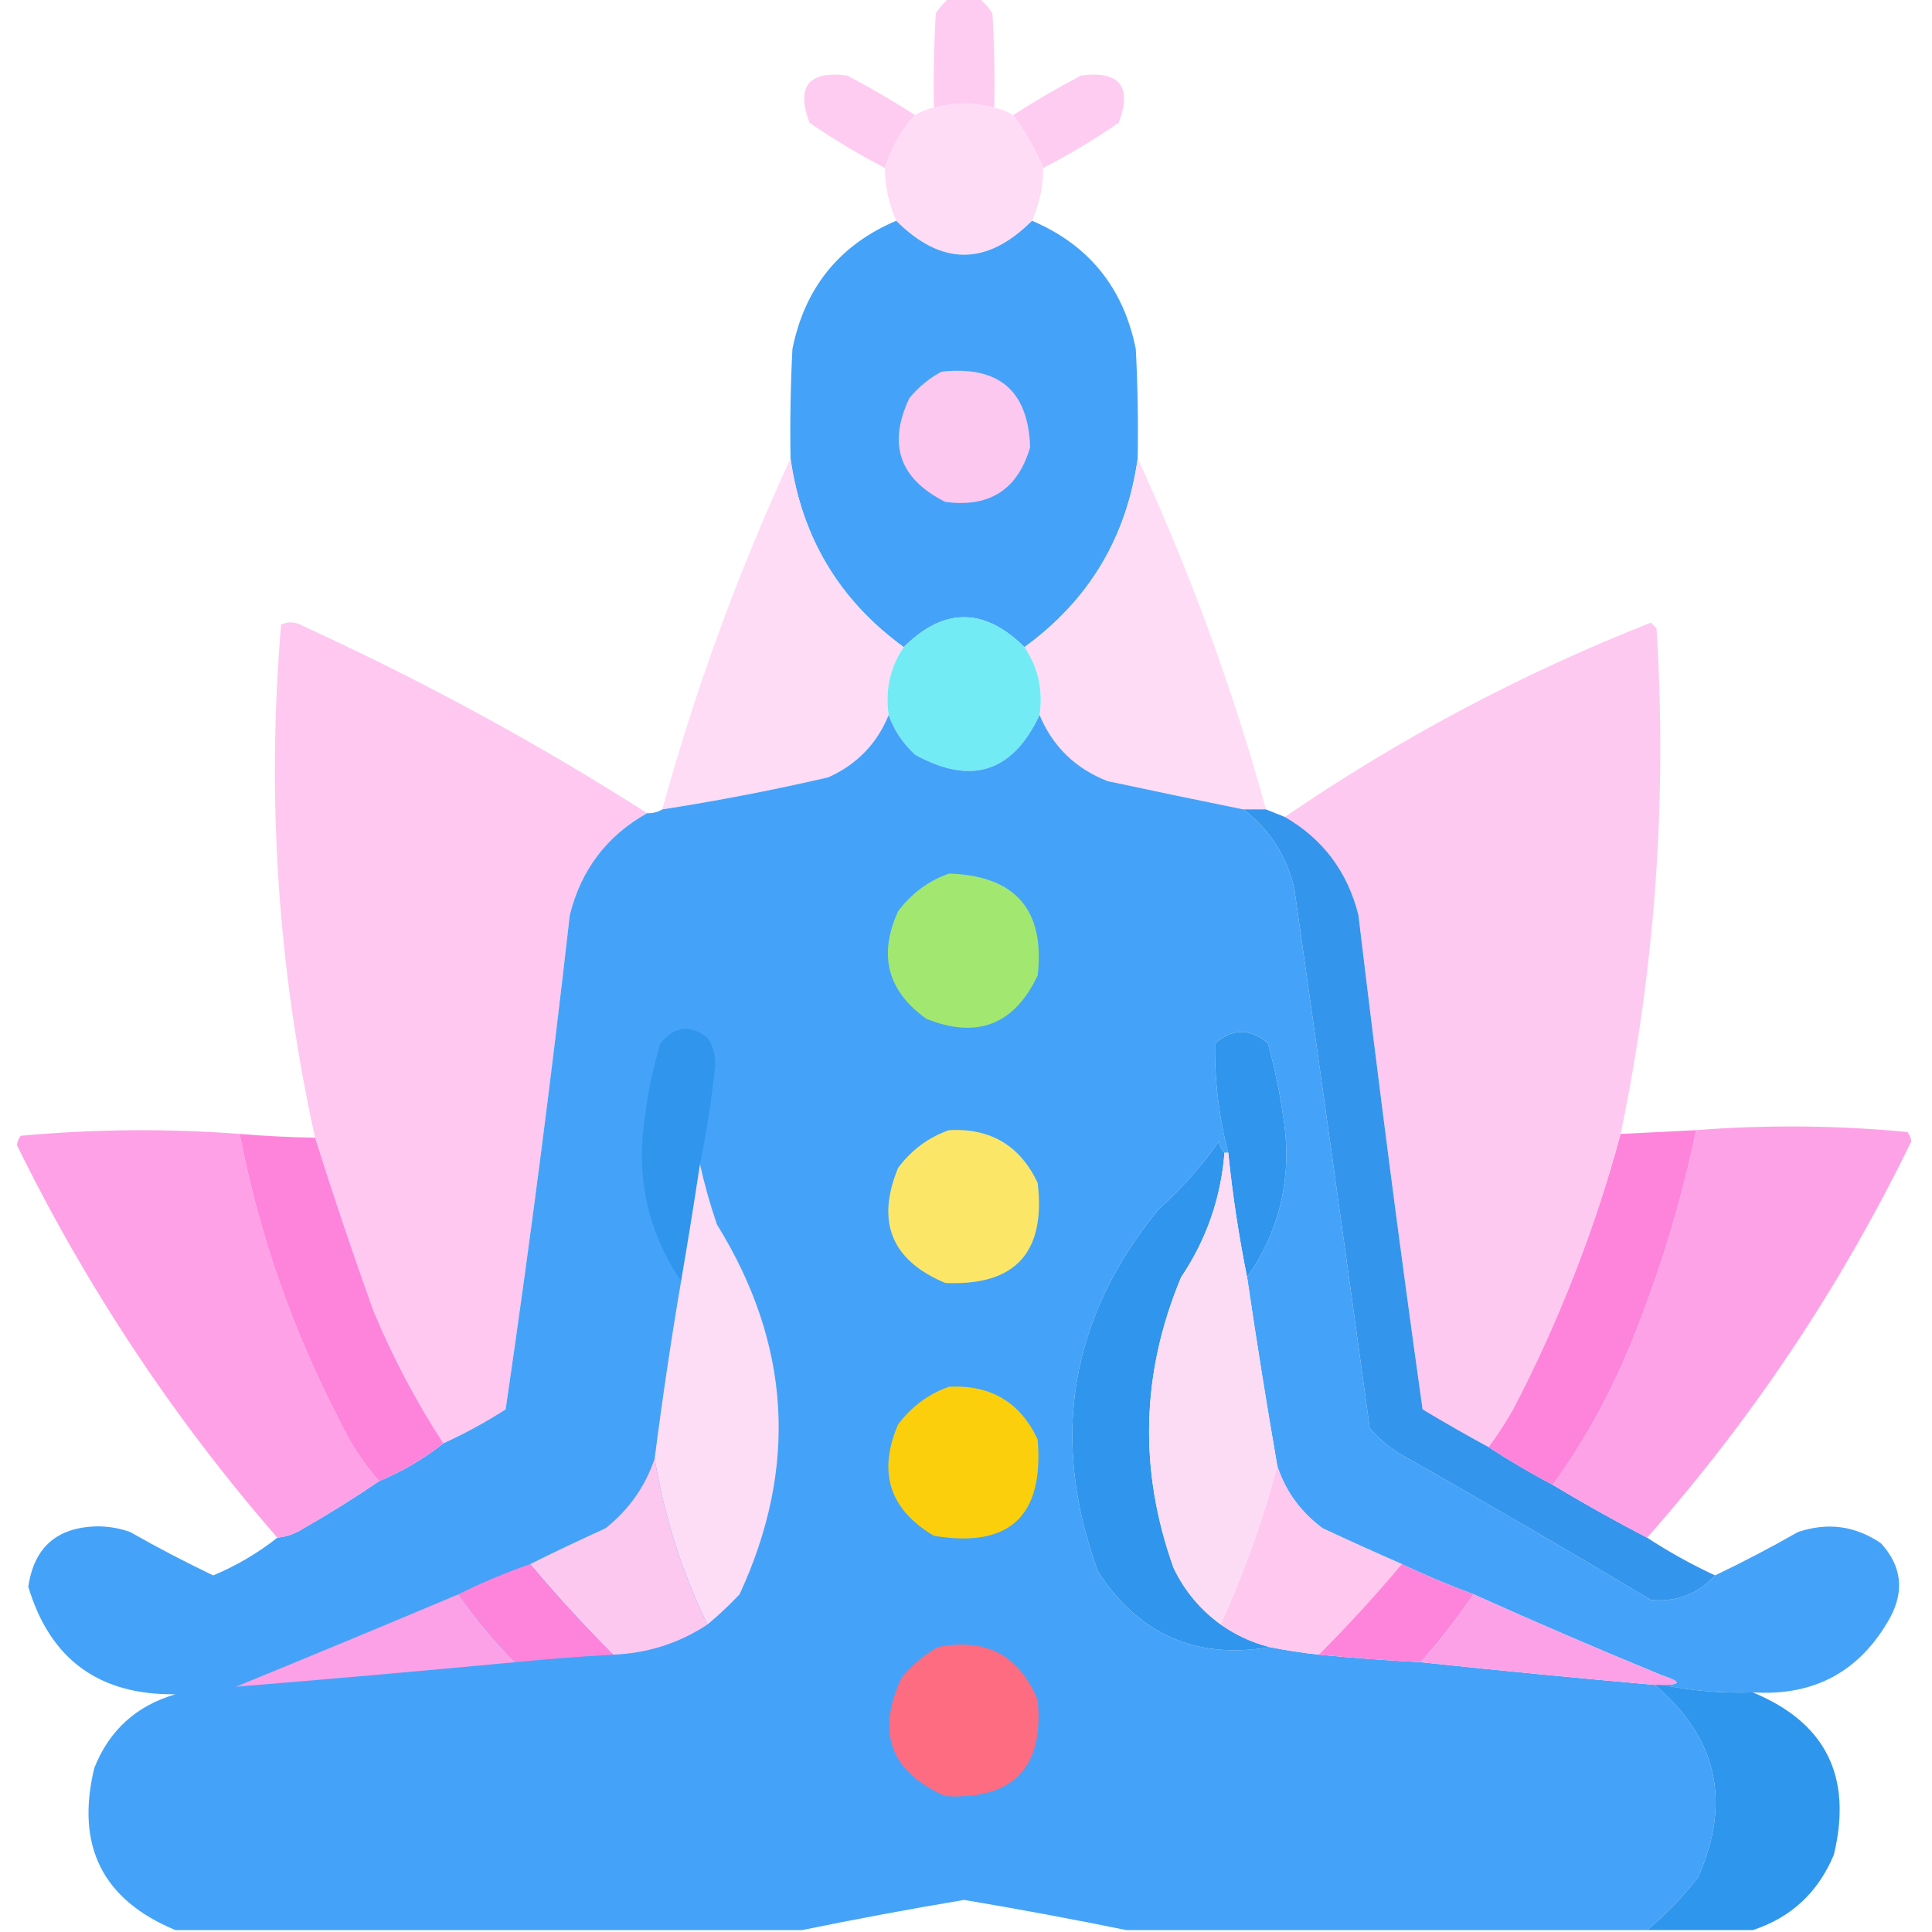
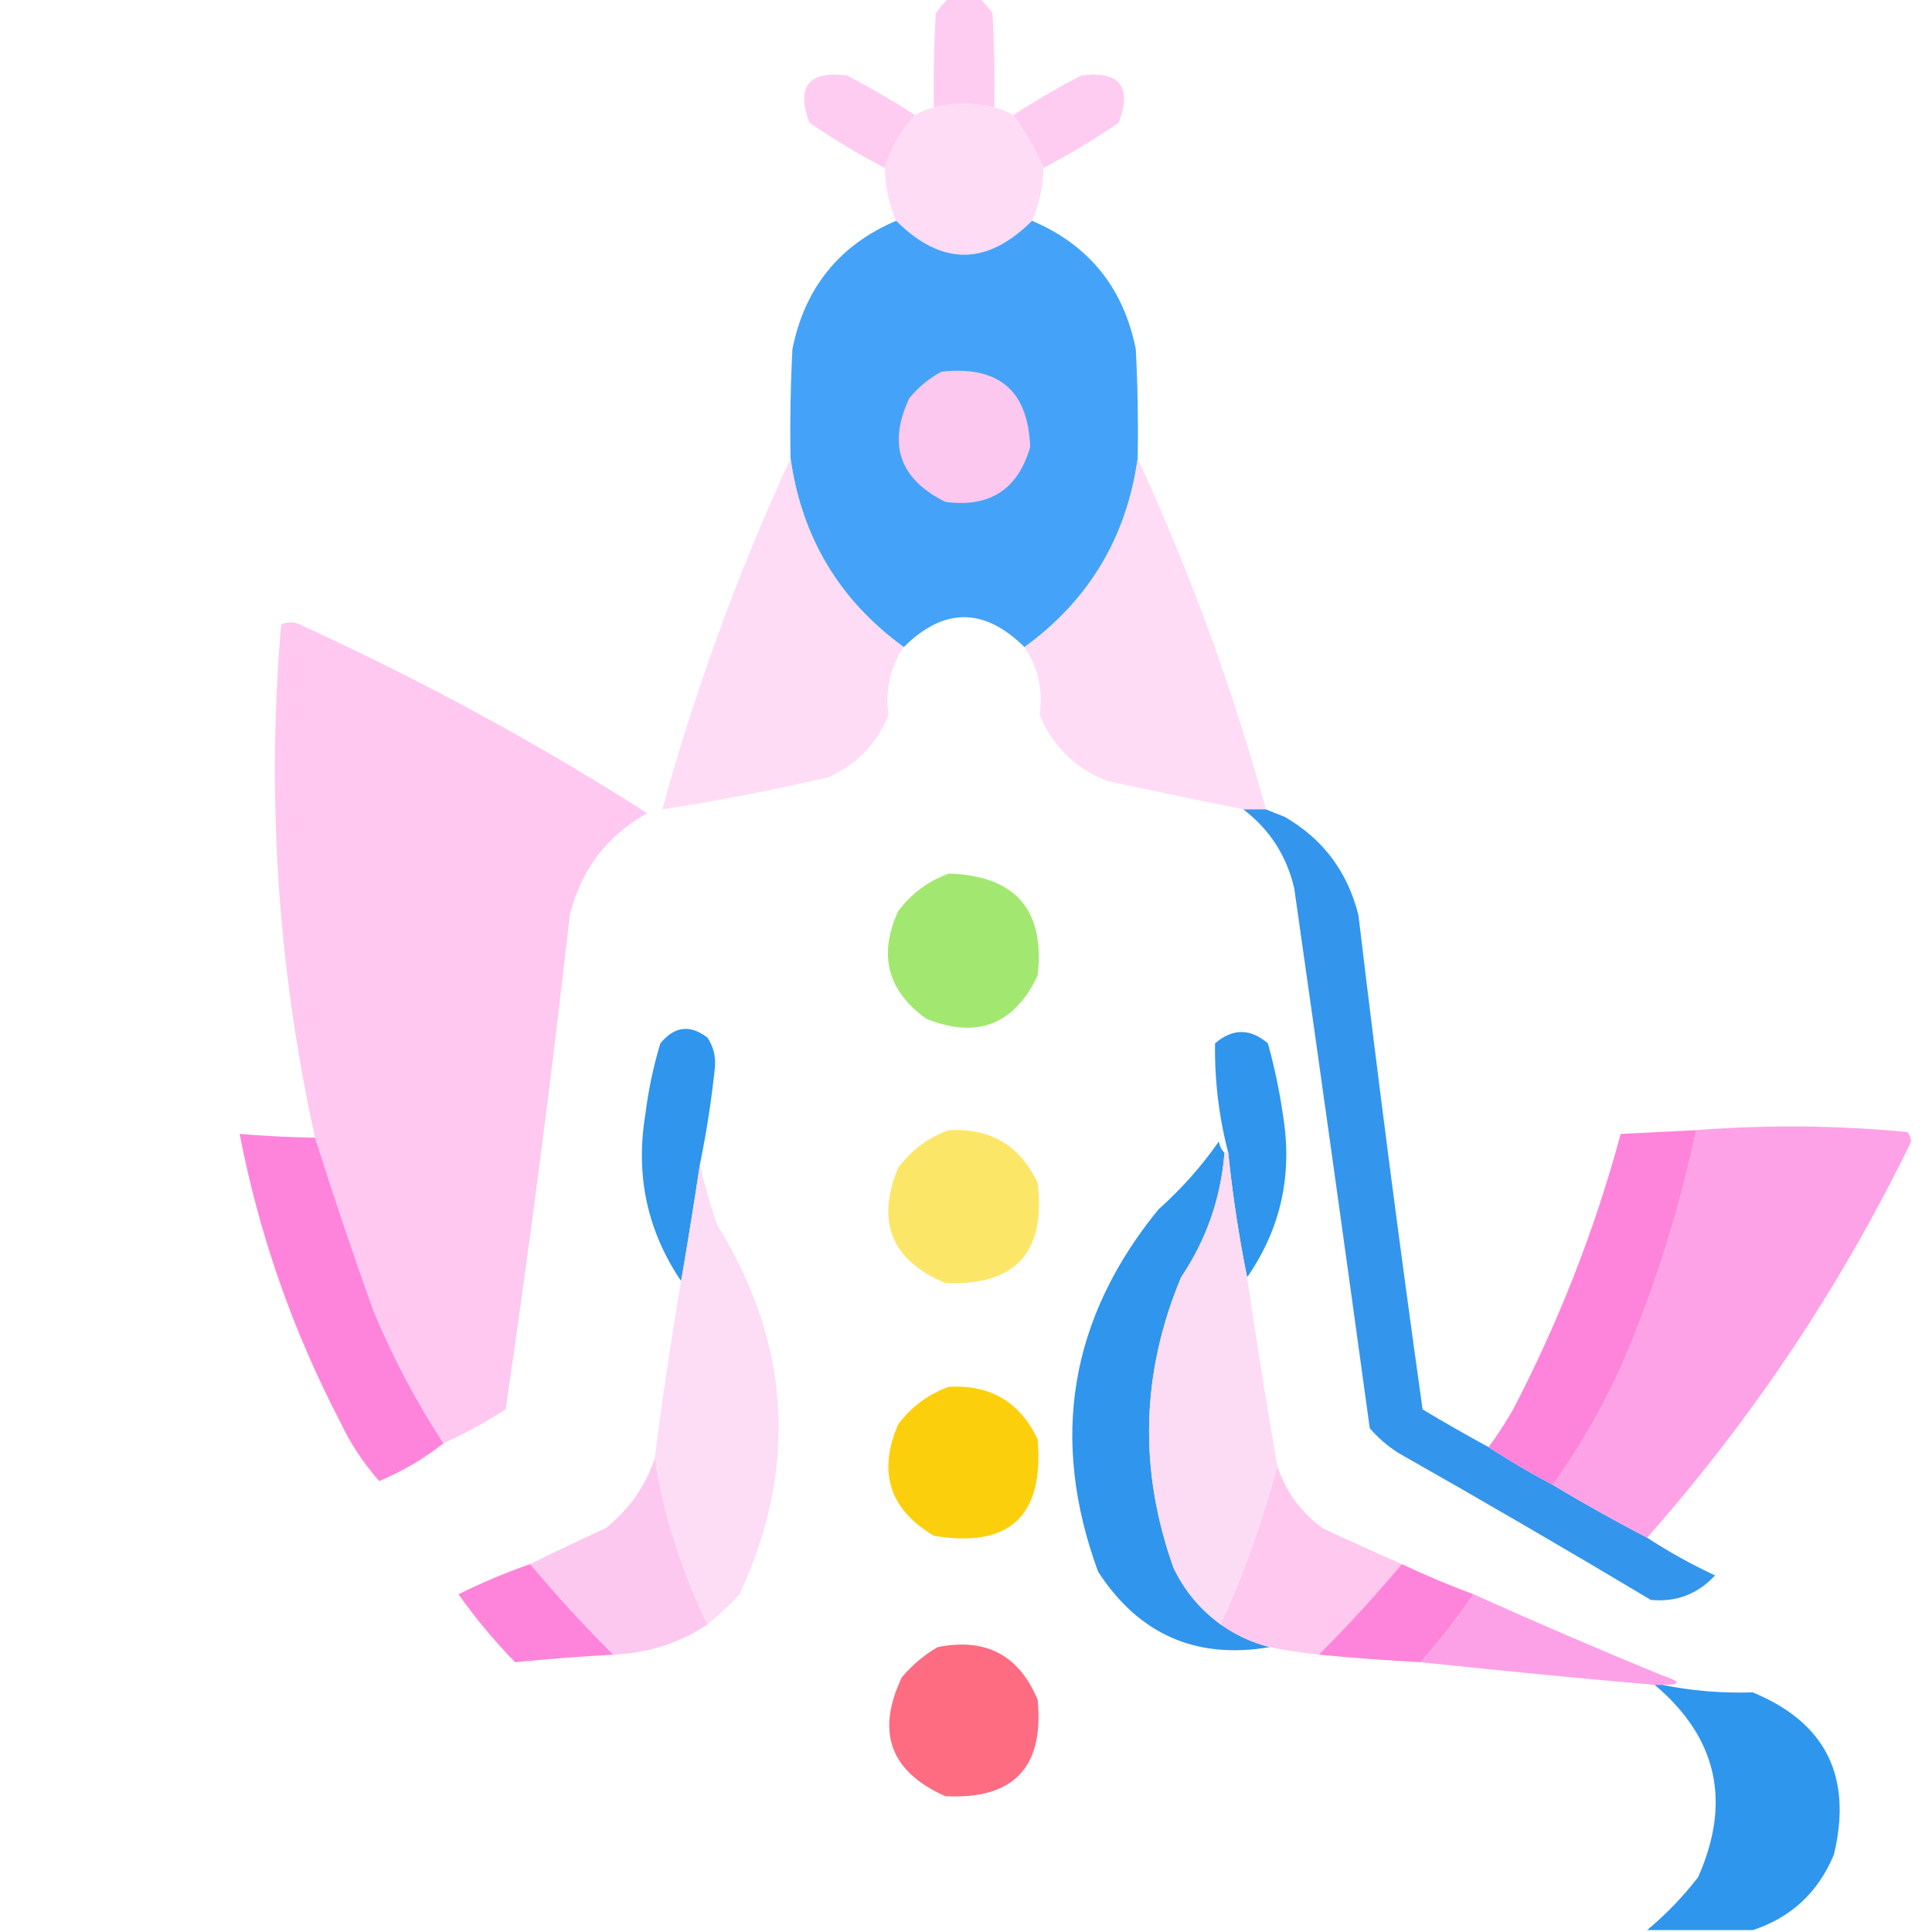
<svg xmlns="http://www.w3.org/2000/svg" version="1.1" width="512px" height="512px" style="shape-rendering:geometricPrecision; text-rendering:geometricPrecision; image-rendering:optimizeQuality; fill-rule:evenodd; clip-rule:evenodd">
  <g>
    <path style="opacity:0.941" fill="#ffc9f0" d="M 251.5,-0.5 C 254.167,-0.5 256.833,-0.5 259.5,-0.5C 260.801,0.64 261.968,1.973 263,3.5C 263.5,11.827 263.666,20.16 263.5,28.5C 258.167,27.167 252.833,27.167 247.5,28.5C 247.334,20.16 247.5,11.827 248,3.5C 249.032,1.973 250.199,0.64 251.5,-0.5 Z" />
  </g>
  <g>
    <path style="opacity:0.938" fill="#ffc9f0" d="M 242.5,30.5 C 238.79,34.588 236.124,39.254 234.5,44.5C 227.589,40.925 220.922,36.925 214.5,32.5C 210.942,22.888 214.276,18.721 224.5,20C 230.727,23.274 236.727,26.774 242.5,30.5 Z" />
  </g>
  <g>
    <path style="opacity:0.934" fill="#ffc9f0" d="M 276.5,44.5 C 274.37,39.58 271.704,34.913 268.5,30.5C 274.273,26.774 280.273,23.274 286.5,20C 296.724,18.721 300.058,22.888 296.5,32.5C 290.078,36.925 283.411,40.925 276.5,44.5 Z" />
  </g>
  <g>
    <path style="opacity:0.987" fill="#fedcf5" d="M 263.5,28.5 C 265.284,28.892 266.95,29.559 268.5,30.5C 271.704,34.913 274.37,39.58 276.5,44.5C 276.444,49.389 275.444,54.056 273.5,58.5C 261.5,70.5 249.5,70.5 237.5,58.5C 235.556,54.056 234.556,49.389 234.5,44.5C 236.124,39.254 238.79,34.588 242.5,30.5C 244.05,29.559 245.716,28.892 247.5,28.5C 252.833,27.167 258.167,27.167 263.5,28.5 Z" />
  </g>
  <g>
    <path style="opacity:0.995" fill="#44a3f8" d="M 237.5,58.5 C 249.5,70.5 261.5,70.5 273.5,58.5C 288.567,64.923 297.734,76.256 301,92.5C 301.5,102.161 301.666,111.828 301.5,121.5C 298.579,142.42 288.579,159.086 271.5,171.5C 260.8,160.921 250.133,160.921 239.5,171.5C 222.453,159.107 212.453,142.441 209.5,121.5C 209.334,111.828 209.5,102.161 210,92.5C 213.266,76.256 222.433,64.923 237.5,58.5 Z" />
  </g>
  <g>
    <path style="opacity:1" fill="#fcc8f0" d="M 249.5,98.5 C 264.664,96.844 272.497,103.51 273,118.5C 269.729,129.754 262.229,134.588 250.5,133C 238.361,126.916 235.194,117.749 241,105.5C 243.441,102.546 246.275,100.213 249.5,98.5 Z" />
  </g>
  <g>
    <path style="opacity:0.987" fill="#fedcf6" d="M 209.5,121.5 C 212.453,142.441 222.453,159.107 239.5,171.5C 235.871,176.875 234.538,182.875 235.5,189.5C 232.385,197.115 227.052,202.615 219.5,206C 204.929,209.373 190.262,212.206 175.5,214.5C 184.309,182.553 195.643,151.553 209.5,121.5 Z" />
  </g>
  <g>
    <path style="opacity:0.986" fill="#fedcf6" d="M 301.5,121.5 C 315.357,151.553 326.691,182.553 335.5,214.5C 333.5,214.5 331.5,214.5 329.5,214.5C 317.621,212.09 305.621,209.59 293.5,207C 285.009,203.675 279.009,197.842 275.5,189.5C 276.462,182.875 275.129,176.875 271.5,171.5C 288.579,159.086 298.579,142.42 301.5,121.5 Z" />
  </g>
  <g>
-     <path style="opacity:1" fill="#72ebf4" d="M 271.5,171.5 C 275.129,176.875 276.462,182.875 275.5,189.5C 268.349,204.716 257.349,208.216 242.5,200C 239.262,197.002 236.929,193.502 235.5,189.5C 234.538,182.875 235.871,176.875 239.5,171.5C 250.133,160.921 260.8,160.921 271.5,171.5 Z" />
-   </g>
+     </g>
  <g>
-     <path style="opacity:0.992" fill="#fec8f0" d="M 429.5,300.5 C 422.705,325.688 413.205,350.021 401,373.5C 399.004,376.986 396.837,380.319 394.5,383.5C 388.613,380.305 382.779,376.972 377,373.5C 370.874,329.907 365.207,286.24 360,242.5C 357.104,231.003 350.604,222.336 340.5,216.5C 370.817,195.719 403.15,178.552 437.5,165C 438,165.5 438.5,166 439,166.5C 441.826,211.594 438.659,256.261 429.5,300.5 Z" />
-   </g>
+     </g>
  <g>
    <path style="opacity:0.993" fill="#fec8f0" d="M 171.5,215.5 C 160.828,221.479 153.994,230.479 151,242.5C 146.056,286.272 140.39,329.938 134,373.5C 128.686,376.906 123.186,379.906 117.5,382.5C 110.329,371.496 104.162,359.83 99,347.5C 93.494,332.147 88.327,316.814 83.5,301.5C 73.609,256.577 70.609,211.244 74.5,165.5C 76.48,164.617 78.48,164.783 80.5,166C 112.108,180.465 142.441,196.965 171.5,215.5 Z" />
  </g>
  <g>
-     <path style="opacity:0.999" fill="#44a3f8" d="M 235.5,189.5 C 236.929,193.502 239.262,197.002 242.5,200C 257.349,208.216 268.349,204.716 275.5,189.5C 279.009,197.842 285.009,203.675 293.5,207C 305.621,209.59 317.621,212.09 329.5,214.5C 336.51,219.846 341.01,226.846 343,235.5C 349.795,283.142 356.461,330.809 363,378.5C 365.205,381.04 367.705,383.207 370.5,385C 392.997,397.748 415.331,410.748 437.5,424C 444.253,424.622 449.919,422.455 454.5,417.5C 461.937,413.947 469.271,410.114 476.5,406C 484.372,403.35 491.706,404.35 498.5,409C 503.888,414.933 504.721,421.433 501,428.5C 493.086,442.875 480.919,449.541 464.5,448.5C 456.277,448.754 448.277,448.088 440.5,446.5C 445.592,446.503 445.592,445.67 440.5,444C 423.691,437.094 407.025,429.927 390.5,422.5C 384.047,420.107 377.714,417.44 371.5,414.5C 364.487,411.437 357.487,408.27 350.5,405C 344.705,400.719 340.705,395.219 338.5,388.5C 335.619,371.881 332.952,355.214 330.5,338.5C 339.434,325.615 342.6,311.282 340,295.5C 339.072,289.061 337.738,282.728 336,276.5C 331.333,272.5 326.667,272.5 322,276.5C 321.858,286.318 323.025,295.985 325.5,305.5C 325.167,305.5 324.833,305.5 324.5,305.5C 323.732,304.737 323.232,303.737 323,302.5C 318.409,309.095 313.076,315.095 307,320.5C 283.456,349.37 278.123,381.37 291,416.5C 301.827,433.161 316.993,439.827 336.5,436.5C 340.794,437.352 345.127,438.018 349.5,438.5C 358.481,439.37 367.481,440.037 376.5,440.5C 397.101,442.687 417.768,444.687 438.5,446.5C 455.08,460.495 458.913,477.495 450,497.5C 445.969,502.696 441.469,507.363 436.5,511.5C 390.5,511.5 344.5,511.5 298.5,511.5C 284.329,508.601 269.995,505.934 255.5,503.5C 241.005,505.934 226.671,508.601 212.5,511.5C 157.167,511.5 101.833,511.5 46.5,511.5C 27.158,503.483 19.991,489.15 25,468.5C 28.993,458.507 36.16,452.007 46.5,449C 26.269,449.255 13.269,439.755 7.5,420.5C 9.032,409.963 15.198,404.63 26,404.5C 28.925,404.523 31.759,405.023 34.5,406C 41.712,410.106 49.046,413.939 56.5,417.5C 62.686,414.912 68.353,411.579 73.5,407.5C 76.016,407.245 78.35,406.411 80.5,405C 87.399,401.059 94.066,396.892 100.5,392.5C 106.668,389.92 112.335,386.586 117.5,382.5C 123.186,379.906 128.686,376.906 134,373.5C 140.39,329.938 146.056,286.272 151,242.5C 153.994,230.479 160.828,221.479 171.5,215.5C 172.959,215.567 174.292,215.234 175.5,214.5C 190.262,212.206 204.929,209.373 219.5,206C 227.052,202.615 232.385,197.115 235.5,189.5 Z" />
-   </g>
+     </g>
  <g>
    <path style="opacity:0.999" fill="#3495ed" d="M 329.5,214.5 C 331.5,214.5 333.5,214.5 335.5,214.5C 337.167,215.167 338.833,215.833 340.5,216.5C 350.604,222.336 357.104,231.003 360,242.5C 365.207,286.24 370.874,329.907 377,373.5C 382.779,376.972 388.613,380.305 394.5,383.5C 399.967,387.071 405.633,390.404 411.5,393.5C 419.664,398.417 427.997,403.083 436.5,407.5C 442.262,411.262 448.262,414.596 454.5,417.5C 449.919,422.455 444.253,424.622 437.5,424C 415.331,410.748 392.997,397.748 370.5,385C 367.705,383.207 365.205,381.04 363,378.5C 356.461,330.809 349.795,283.142 343,235.5C 341.01,226.846 336.51,219.846 329.5,214.5 Z" />
  </g>
  <g>
    <path style="opacity:1" fill="#a2e870" d="M 251.5,231.5 C 269.116,232.093 276.949,241.093 275,258.5C 268.803,271.567 258.97,275.4 245.5,270C 235.204,262.641 232.704,253.141 238,241.5C 241.555,236.763 246.055,233.43 251.5,231.5 Z" />
  </g>
  <g>
    <path style="opacity:1" fill="#2f95ed" d="M 185.5,308.5 C 183.941,318.852 182.275,329.185 180.5,339.5C 171.547,326.246 168.38,311.579 171,295.5C 171.799,289.032 173.133,282.698 175,276.5C 178.74,271.949 182.907,271.449 187.5,275C 188.98,277.247 189.647,279.747 189.5,282.5C 188.597,291.247 187.264,299.914 185.5,308.5 Z" />
  </g>
  <g>
    <path style="opacity:1" fill="#2f95ed" d="M 330.5,338.5 C 328.292,327.584 326.625,316.584 325.5,305.5C 323.025,295.985 321.858,286.318 322,276.5C 326.667,272.5 331.333,272.5 336,276.5C 337.738,282.728 339.072,289.061 340,295.5C 342.6,311.282 339.434,325.615 330.5,338.5 Z" />
  </g>
  <g>
    <path style="opacity:0.99" fill="#fea1e7" d="M 436.5,407.5 C 427.997,403.083 419.664,398.417 411.5,393.5C 420.782,380.612 428.282,366.612 434,351.5C 440.623,334.59 445.79,317.257 449.5,299.5C 468.19,298.05 486.856,298.217 505.5,300C 506.059,300.725 506.392,301.558 506.5,302.5C 487.883,340.758 464.55,375.758 436.5,407.5 Z" />
  </g>
  <g>
-     <path style="opacity:0.993" fill="#fea1e6" d="M 63.5,300.5 C 68.647,327.069 77.48,352.403 90,376.5C 92.778,382.412 96.278,387.745 100.5,392.5C 94.066,396.892 87.399,401.059 80.5,405C 78.35,406.411 76.016,407.245 73.5,407.5C 46.028,375.914 23.028,341.248 4.5,303.5C 4.608,302.558 4.941,301.725 5.5,301C 24.811,299.215 44.144,299.048 63.5,300.5 Z" />
-   </g>
+     </g>
  <g>
    <path style="opacity:0.998" fill="#fe84db" d="M 449.5,299.5 C 445.79,317.257 440.623,334.59 434,351.5C 428.282,366.612 420.782,380.612 411.5,393.5C 405.633,390.404 399.967,387.071 394.5,383.5C 396.837,380.319 399.004,376.986 401,373.5C 413.205,350.021 422.705,325.688 429.5,300.5C 436.167,300.167 442.833,299.833 449.5,299.5 Z" />
  </g>
  <g>
    <path style="opacity:0.997" fill="#fe84db" d="M 63.5,300.5 C 70.153,301.054 76.82,301.388 83.5,301.5C 88.327,316.814 93.494,332.147 99,347.5C 104.162,359.83 110.329,371.496 117.5,382.5C 112.335,386.586 106.668,389.92 100.5,392.5C 96.278,387.745 92.778,382.412 90,376.5C 77.48,352.403 68.647,327.069 63.5,300.5 Z" />
  </g>
  <g>
    <path style="opacity:1" fill="#fce668" d="M 251.5,299.5 C 262.496,298.913 270.329,303.579 275,313.5C 277.17,331.994 269.003,340.828 250.5,340C 236.269,334.031 232.102,323.864 238,309.5C 241.579,304.731 246.079,301.397 251.5,299.5 Z" />
  </g>
  <g>
    <path style="opacity:1" fill="#3095ed" d="M 324.5,305.5 C 323.557,317.495 319.724,328.495 313,338.5C 302.404,363.878 301.738,389.545 311,415.5C 313.901,421.567 318.068,426.567 323.5,430.5C 327.439,433.302 331.772,435.302 336.5,436.5C 316.993,439.827 301.827,433.161 291,416.5C 278.123,381.37 283.456,349.37 307,320.5C 313.076,315.095 318.409,309.095 323,302.5C 323.232,303.737 323.732,304.737 324.5,305.5 Z" />
  </g>
  <g>
    <path style="opacity:1" fill="#fddcf6" d="M 185.5,308.5 C 186.66,313.793 188.16,319.126 190,324.5C 209.587,356.15 211.587,388.817 196,422.5C 193.297,425.371 190.464,428.038 187.5,430.5C 180.672,416.523 176.006,401.856 173.5,386.5C 175.507,370.791 177.84,355.124 180.5,339.5C 182.275,329.185 183.941,318.852 185.5,308.5 Z" />
  </g>
  <g>
    <path style="opacity:1" fill="#fcdcf5" d="M 324.5,305.5 C 324.833,305.5 325.167,305.5 325.5,305.5C 326.625,316.584 328.292,327.584 330.5,338.5C 332.952,355.214 335.619,371.881 338.5,388.5C 334.716,402.848 329.716,416.848 323.5,430.5C 318.068,426.567 313.901,421.567 311,415.5C 301.738,389.545 302.404,363.878 313,338.5C 319.724,328.495 323.557,317.495 324.5,305.5 Z" />
  </g>
  <g>
    <path style="opacity:1" fill="#fccf0c" d="M 251.5,367.5 C 262.562,366.941 270.395,371.607 275,381.5C 276.671,401.832 267.504,410.332 247.5,407C 235.729,400.018 232.562,390.185 238,377.5C 241.555,372.763 246.055,369.43 251.5,367.5 Z" />
  </g>
  <g>
    <path style="opacity:1" fill="#fec8ef" d="M 338.5,388.5 C 340.705,395.219 344.705,400.719 350.5,405C 357.487,408.27 364.487,411.437 371.5,414.5C 364.479,422.852 357.145,430.852 349.5,438.5C 345.127,438.018 340.794,437.352 336.5,436.5C 331.772,435.302 327.439,433.302 323.5,430.5C 329.716,416.848 334.716,402.848 338.5,388.5 Z" />
  </g>
  <g>
    <path style="opacity:1" fill="#fdc8f0" d="M 173.5,386.5 C 176.006,401.856 180.672,416.523 187.5,430.5C 179.965,435.471 171.632,438.138 162.5,438.5C 154.77,430.774 147.437,422.774 140.5,414.5C 147.021,411.258 153.688,408.091 160.5,405C 166.725,400.01 171.059,393.843 173.5,386.5 Z" />
  </g>
  <g>
    <path style="opacity:1" fill="#fe84db" d="M 140.5,414.5 C 147.437,422.774 154.77,430.774 162.5,438.5C 153.818,438.986 145.151,439.653 136.5,440.5C 131.023,434.869 126.023,428.869 121.5,422.5C 127.594,419.462 133.927,416.796 140.5,414.5 Z" />
  </g>
  <g>
    <path style="opacity:1" fill="#fe84db" d="M 371.5,414.5 C 377.714,417.44 384.047,420.107 390.5,422.5C 386.239,428.767 381.573,434.767 376.5,440.5C 367.481,440.037 358.481,439.37 349.5,438.5C 357.145,430.852 364.479,422.852 371.5,414.5 Z" />
  </g>
  <g>
-     <path style="opacity:1" fill="#fca1e7" d="M 121.5,422.5 C 126.023,428.869 131.023,434.869 136.5,440.5C 111.815,442.823 87.149,444.989 62.5,447C 82.231,438.925 101.898,430.758 121.5,422.5 Z" />
-   </g>
+     </g>
  <g>
    <path style="opacity:1" fill="#fca1e7" d="M 390.5,422.5 C 407.025,429.927 423.691,437.094 440.5,444C 445.592,445.67 445.592,446.503 440.5,446.5C 439.833,446.5 439.167,446.5 438.5,446.5C 417.768,444.687 397.101,442.687 376.5,440.5C 381.573,434.767 386.239,428.767 390.5,422.5 Z" />
  </g>
  <g>
    <path style="opacity:1" fill="#fd6c81" d="M 248.5,436.5 C 261.256,433.959 270.089,438.626 275,450.5C 276.708,468.459 268.541,476.959 250.5,476C 235.911,469.498 232.078,458.998 239,444.5C 241.772,441.217 244.939,438.55 248.5,436.5 Z" />
  </g>
  <g>
    <path style="opacity:0.99" fill="#2e95ed" d="M 438.5,446.5 C 439.167,446.5 439.833,446.5 440.5,446.5C 448.277,448.088 456.277,448.754 464.5,448.5C 483.818,456.469 490.985,470.802 486,491.5C 481.829,501.509 474.662,508.175 464.5,511.5C 455.167,511.5 445.833,511.5 436.5,511.5C 441.469,507.363 445.969,502.696 450,497.5C 458.913,477.495 455.08,460.495 438.5,446.5 Z" />
  </g>
</svg>